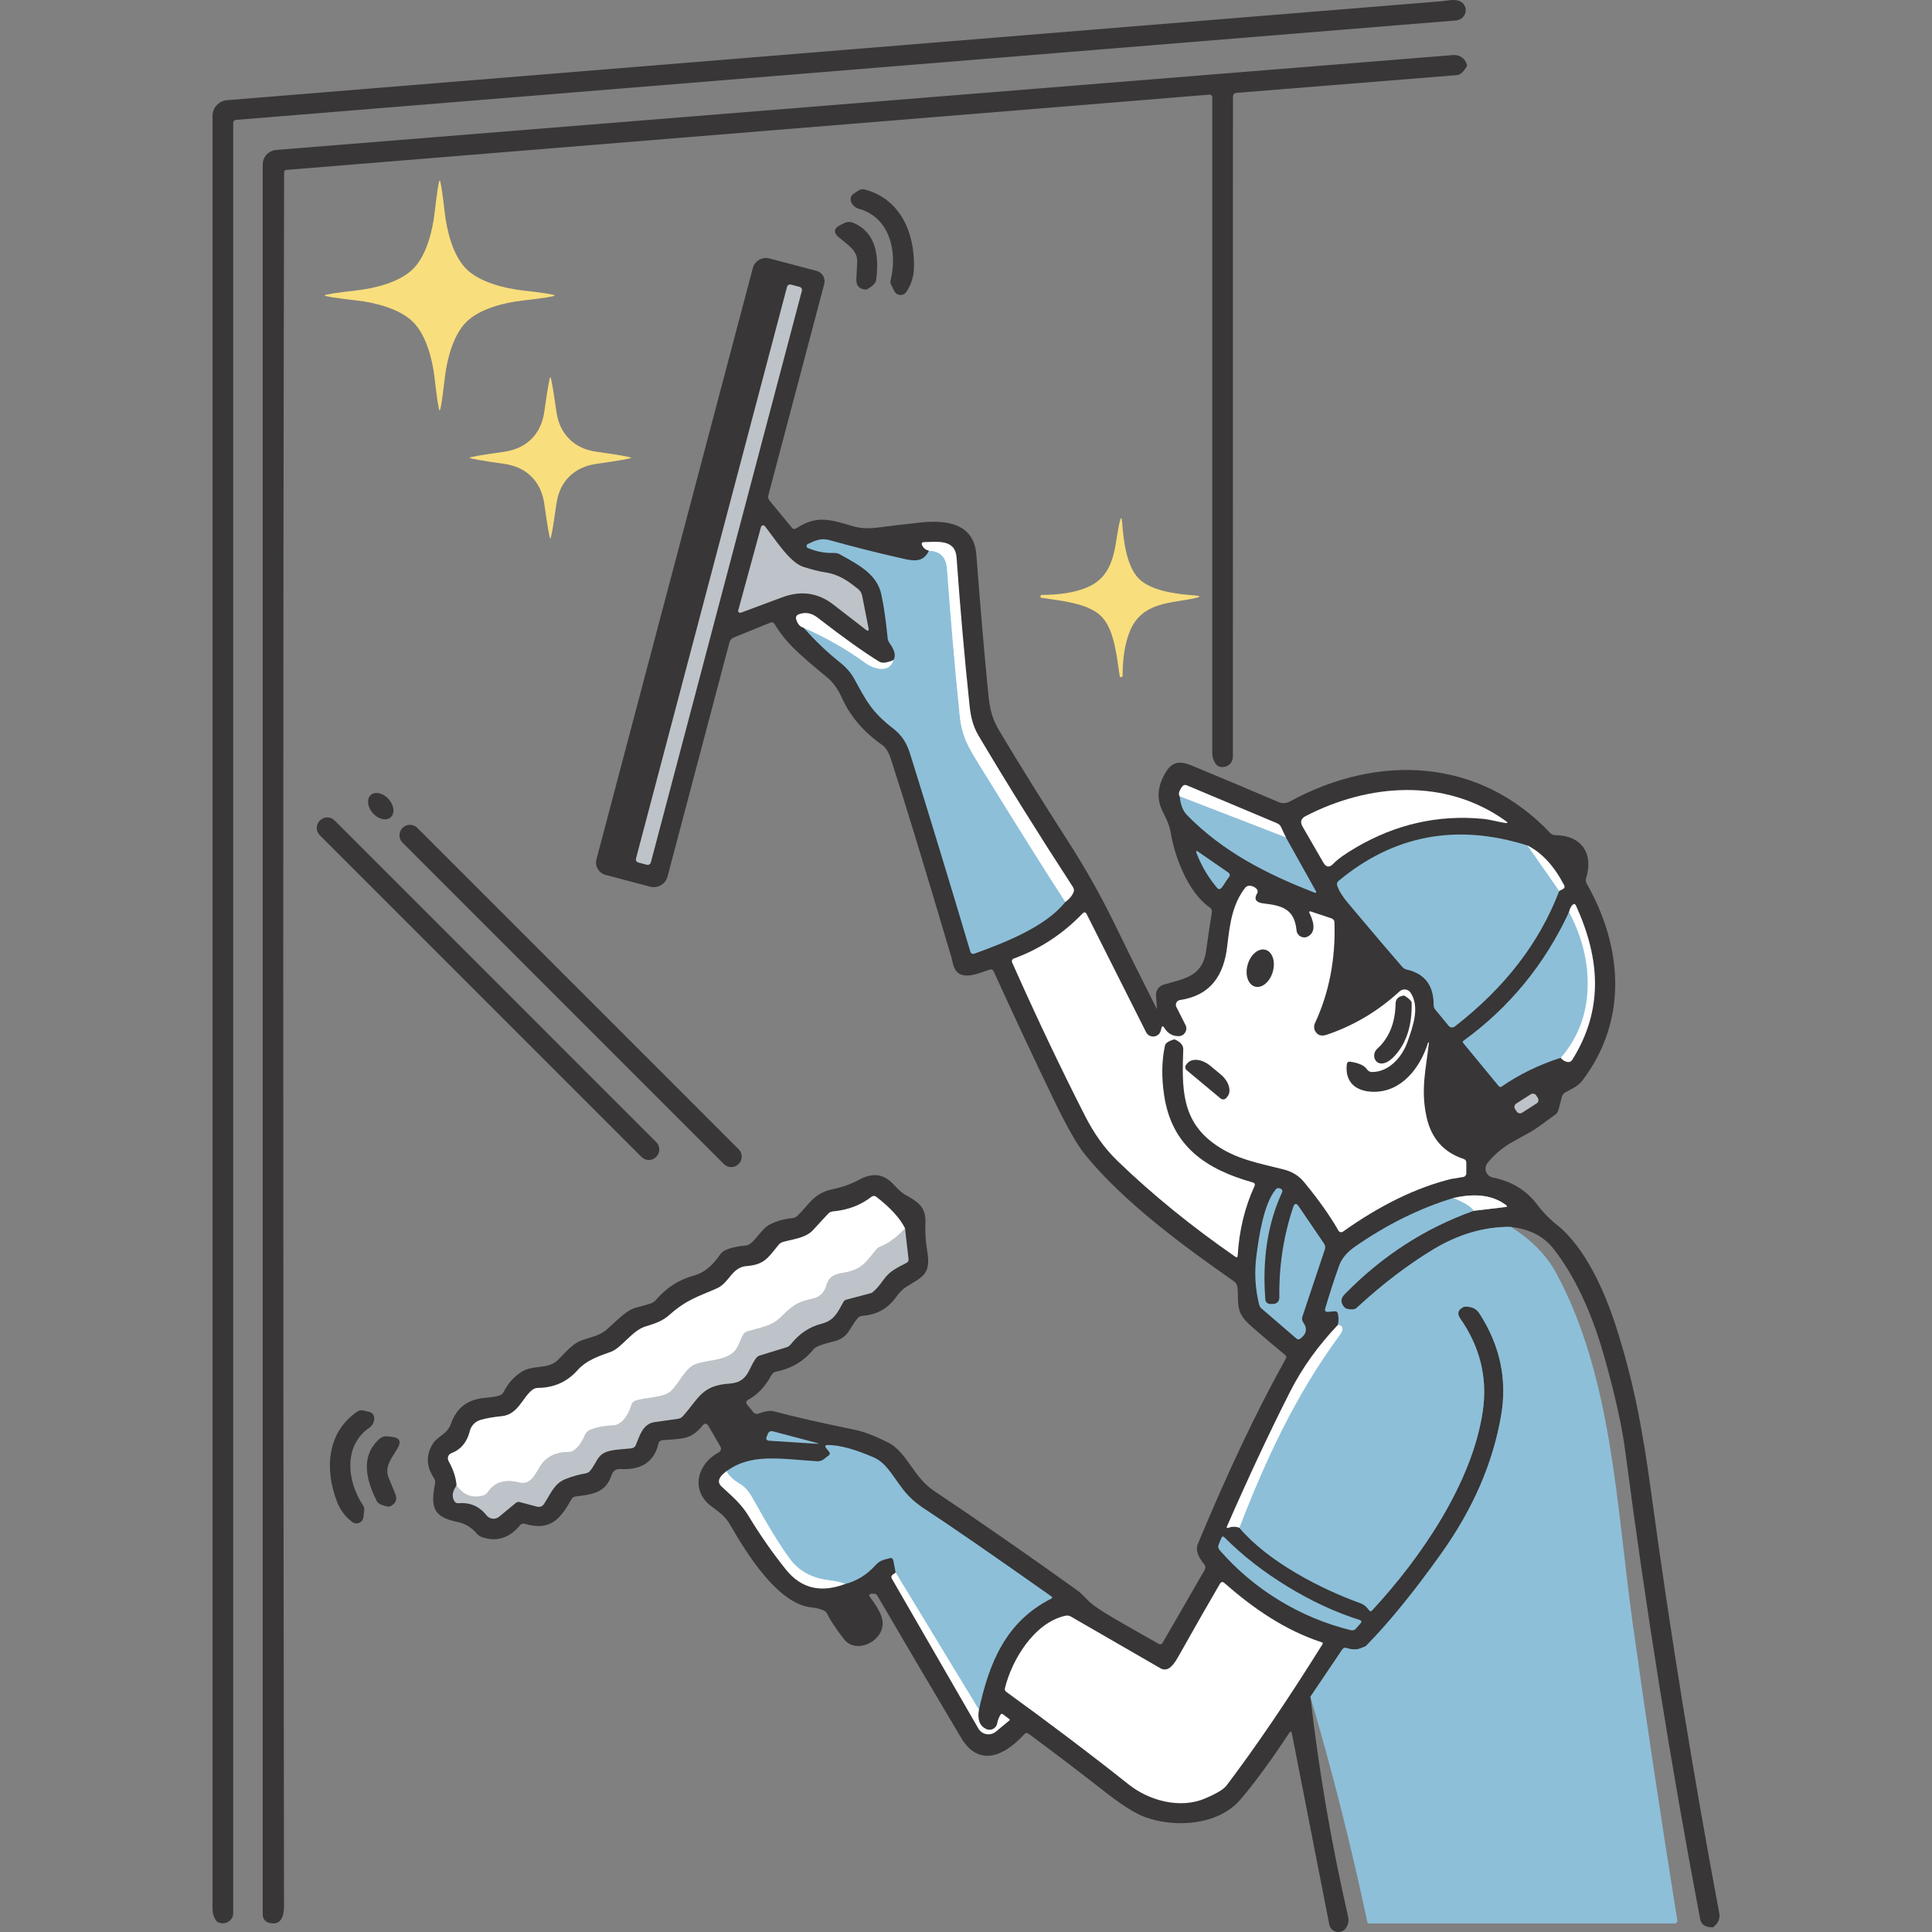
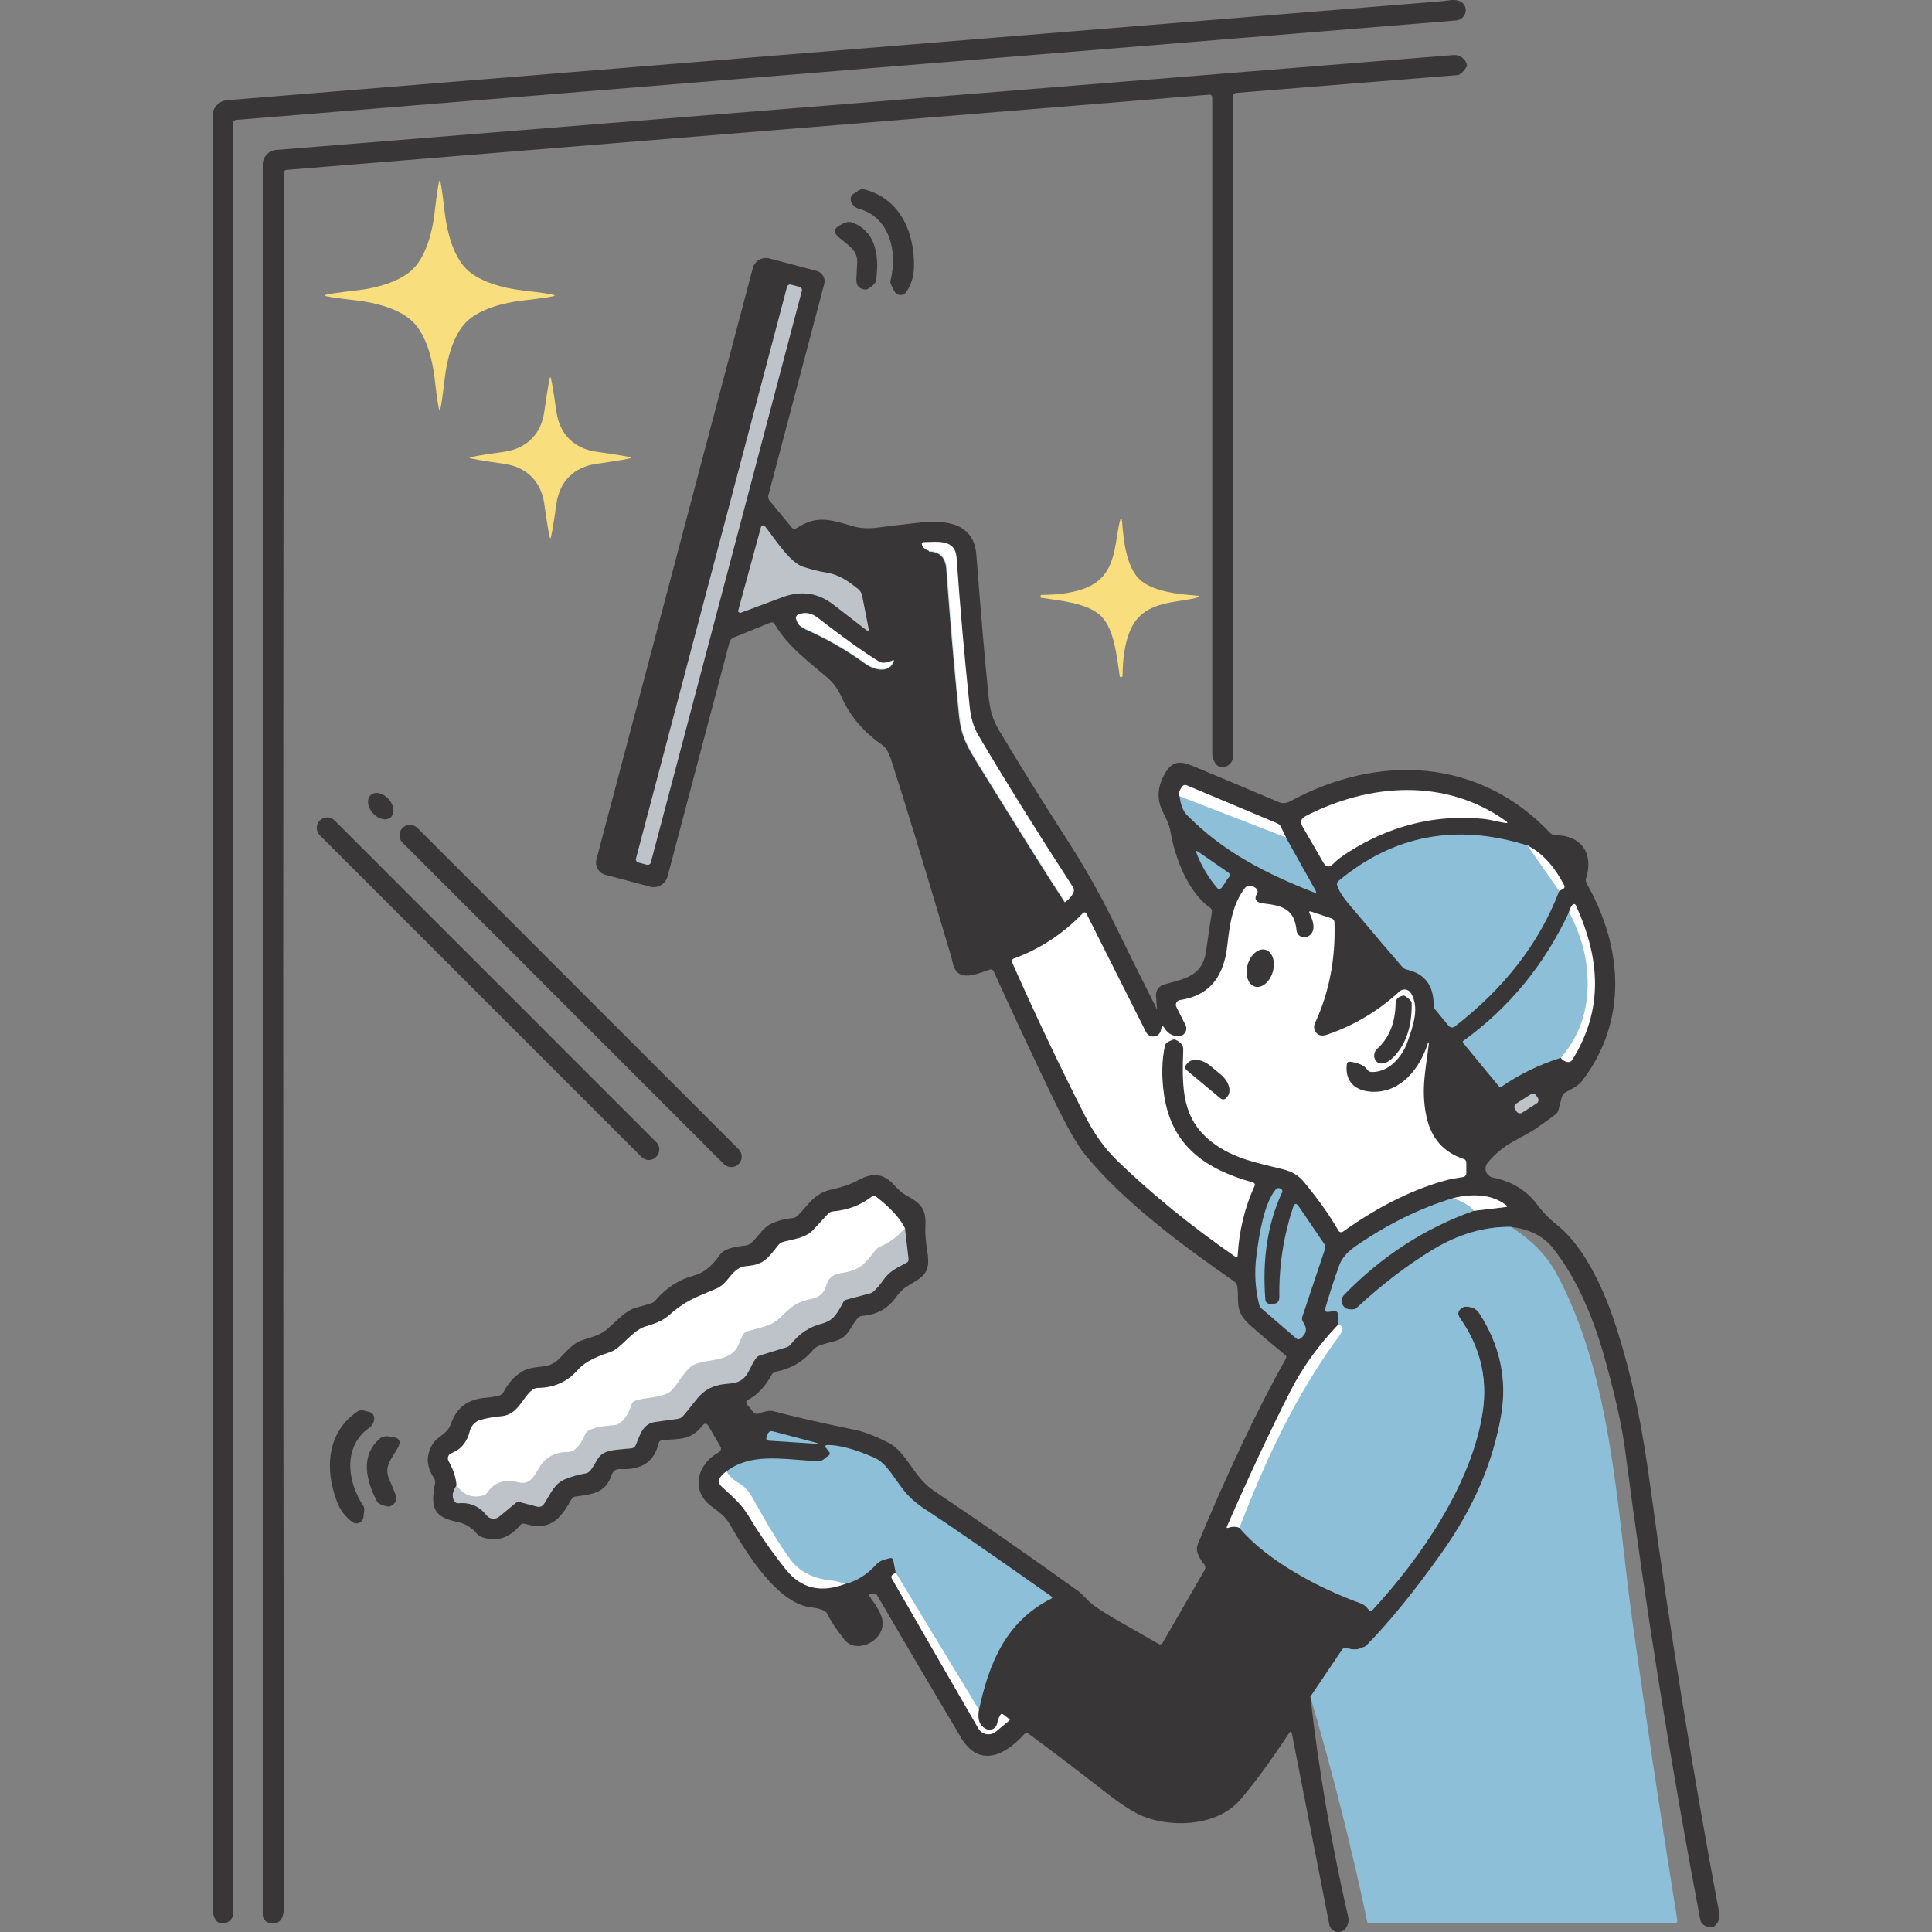
<svg xmlns="http://www.w3.org/2000/svg" id="advantage-illust" width="1200" height="1200" viewBox="0 0 1200 1200">
  <rect x="0" y="0" width="1200" height="1200" fill="#808080" stroke="none" />
  <defs>
    <clipPath id="clippath">
      <path d="M813.9,1053.9c13.76,46.78,25.54,93.42,35.37,139.95.11.48.55.84,1.03.84h189.98c.95,0,1.69-.88,1.54-1.87-9.87-61.35-19.15-123.07-27.81-185.15-10.05-72.06-12.51-152.46-47.51-217.07-5.94-10.97-15.3-20.47-28.07-28.55,11.63,1.32,20.44,5.83,26.45,13.58,13.1,16.84,23.48,38.82,31.22,65.94,6.82,24,11.3,43.99,13.39,60.03,12.62,96.65,28.1,193.44,46.48,290.39.66,3.45,3.3,5.14,7.92,5.1.11,0,.62-.44,1.5-1.28,2.02-1.91,2.97-4.7,2.46-7.41-16.4-87.44-30.49-174.47-42.27-261.11-5.43-40-11.01-69.46-21.87-103.33-6.97-21.69-19-49.17-36.87-63.33-4.48-3.52-8.59-7.78-12.33-12.73-6.57-8.7-15.67-14.2-27.3-16.51-4.18-.84-5.98-5.8-3.3-9.1,4.55-5.58,9.91-10.02,16.07-13.36,7.63-4.15,12.22-6.75,13.8-7.85,4.07-2.9,8.18-5.83,12.25-8.84.99-.73,1.61-1.69,1.91-2.86l2.16-8.18c.29-1.14,1.06-2.13,2.13-2.72,2.94-1.65,7.78-3.71,10.46-7.19,28.18-36.91,25.61-82.38,2.79-122.52-.55-.99-.7-2.2-.37-3.3,4.77-15.19-2.68-26.6-19.08-26.75-1.28,0-2.35-.48-3.23-1.39-43.99-46.45-106.36-49.65-161.8-19.48-2.13,1.17-4.66,1.28-6.86.33-16.14-6.9-34.05-14.42-53.71-22.6-7.41-3.05-12.22-2.86-16.44,4.11-4.99,8.18-5.72,16.07-2.2,23.67,1.8,3.89,4.37,8.11,5.25,13.43,2.6,15.59,10.79,37.43,24.4,46.89,1.03.7,1.43,1.69,1.25,2.9-1.14,7.08-2.35,15.08-3.6,24.07-2.27,16.36-14.35,17.25-26.45,20.95-2.94.92-4.88,3.74-4.66,6.79l.59,7.96c.04.4-.04.4-.22.07-11.63-23.08-20.29-40.55-26.05-52.47-8.44-17.39-18.01-34.42-28.73-51.11-15.96-24.77-30.16-47.59-42.6-68.43-4.84-8.11-6.16-13.65-7.12-23.12-2.13-20.95-4.62-49.87-7.45-86.74-1.54-19.7-18.78-21.72-34.82-20-10.42,1.1-19.12,2.13-26.09,3.08-5.83.81-11.08.55-15.74-.81-14.38-4.18-22.42-6.97-35.15,1.28-1.06.7-2.02.59-2.82-.4l-13.87-16.81c-.77-.95-1.03-2.05-.7-3.27l34.71-131.29c.92-3.52-1.17-7.16-4.7-8.07l-29.31-7.74c-4.55-1.21-9.17,1.5-10.38,6.05l-97.08,367.11c-1.14,4.26,1.39,8.62,5.65,9.72l27.63,7.3c4.73,1.25,9.61-1.58,10.86-6.31l38.38-145.16c.4-1.61,1.39-2.75,2.97-3.38l22.38-9.1c1.21-.48,2.16-.18,2.83.95,8.14,13.94,21.76,23.74,33.06,33.46,3.41,2.94,6.27,6.97,8.59,12.07,5.17,11.56,13.57,21.43,25.21,29.54,2.42,1.69,4.22,5.32,5.14,8.18,7.96,24.33,20.55,65.57,37.79,123.76.11.29.4,1.58.92,3.85,2.79,11.96,14.93,6.31,22.64,3.71,1.25-.44,2.16-.04,2.72,1.17,11.89,26.16,24.14,52.36,36.76,78.56,8.33,17.28,14.93,28.99,19.89,35.08,24.03,29.61,61.71,57.28,92.68,78.85.84.59,1.47,1.43,1.76,2.42.4,1.43.59,3.89.55,7.45-.07,8.44,1.83,12.33,8.77,18.35,8.33,7.23,15.23,13.06,20.66,17.5.7.59.84,1.28.4,2.09-17.79,31.81-36.03,70.27-54.74,115.29-1.43,3.41-.15,7.6,3.93,12.51.92,1.14,1.03,2.35.29,3.63l-26.2,45.39c-.44.77-1.43.99-2.2.55-22.6-13.06-38.27-21.06-44.43-27.48-2.9-2.97-4.59-4.62-5.14-5.03-32.47-23.3-62.59-44.21-90.36-62.78-12.55-8.37-16.66-24.07-28.32-29.9-8.33-4.15-15.04-6.71-20.22-7.78-21.46-4.4-38.34-8.26-50.63-11.56-2.31-.62-5.5-.15-9.58,1.43-1.1.44-2.38.11-3.16-.84l-3.71-4.48c-1.14-1.39-.95-2.53.62-3.38,5.65-3.05,10.46-8.18,14.42-15.41.59-1.03,1.58-1.76,2.75-1.98,9.58-1.87,17.35-6.53,23.37-13.98,1.21-1.5,5.25-3.05,12.14-4.7,9.5-2.24,9.76-8,15.01-14.38.81-.99,1.87-1.5,3.16-1.61,8.66-.62,15.45-4.33,20.4-11.04,2.42-3.3,4.55-5.54,6.38-6.68,10.31-6.49,15.92-7.74,13.43-22.35-.99-5.98-1.39-11.56-1.14-16.77.55-11.15-4.7-13.87-13.02-18.64-1.65-.95-3.85-2.94-6.57-5.91-6.46-7.08-13.24-7.67-22.05-2.9-4.62,2.5-9.98,4.4-16.07,5.69-11.81,2.53-14.46,9.43-21.79,16.51-.88.84-1.91,1.32-3.12,1.43-5.32.48-10.05,1.83-14.2,4.04-4.37,2.31-7.96,8.66-11.74,11.67-.92.73-2.02,1.21-3.23,1.32-8.51.84-13.72,2.64-15.59,5.39-4,5.72-8.84,11.23-16.66,13.32-9.14,2.5-16.99,7.6-23.52,15.26-.81.92-1.83,1.61-3.01,1.98-2.9.92-5.91,1.76-9.03,2.57-6.27,1.65-11.37,7.52-17.94,13.28-5.28,4.66-10.68,4.99-16.58,7.34-7.01,2.79-11.81,10.64-16.11,13.47-.99.66-2.09,1.17-3.23,1.58-4.84,1.69-11.67.7-17.32,4.22-4.77,3.01-8.51,7.19-11.23,12.55-.55,1.06-1.5,1.87-2.64,2.2-2.13.62-4.92,1.06-8.37,1.36-10.71.88-18.01,5.65-21.68,16.18-2.35,6.71-8.4,7.52-11.52,12.81-4.07,6.86-3.74,13.83.95,20.88.7,1.03.92,2.13.7,3.34-2.71,14.46-1.61,20.84,13.98,23.96,4.73.95,8.77,3.41,12.07,7.34.81.92,1.8,1.61,2.94,2.02,9.1,3.19,17.02.77,23.77-7.3.81-.99,1.83-1.28,3.05-.92,15.81,4.77,22.16-3.23,28.8-15.08.62-1.14,1.54-1.76,2.83-1.91,9.91-1.28,18.49-2.02,22.16-13.21.92-2.72,2.79-4,5.65-3.82,13.06.7,20.91-4.59,23.52-15.89.26-1.14,1.21-1.98,2.38-2.05,12.33-.92,17.72-.22,24.84-8.92,1.47-1.83,2.79-1.72,3.96.33l7.3,12.62c.73,1.21.26,2.79-.99,3.49-13.32,7.12-17.87,23.56-4.77,33.46,4.44,3.34,8.48,5.98,11.45,11.04,10.2,17.58,29.75,50.01,51.29,51.92,2.35.22,4.66.81,6.97,1.76,1.14.48,1.98,1.25,2.49,2.35,1.8,3.85,5.28,9.06,10.38,15.63,7.23,9.28,23.74,1.8,23.96-9.72.11-5.61-4.73-12.18-8.11-16.84-.51-.7,0-1.72.88-1.72h2.05c.73,0,1.39.4,1.76,1.03,17.21,29.46,34.56,58.89,52.06,88.32,11.34,19.08,27.44,10.97,39.26-2.09.84-.92,1.76-1.03,2.75-.29,14.71,10.86,30.2,22.6,46.37,35.26,11.12,8.73,19.7,14.2,25.68,16.4,19.37,7.12,46.04,4.99,59.58-10.9,8.99-10.57,19-24.25,30.09-41.1.92-1.39,1.5-1.28,1.83.37l23.19,118.44c1.06,5.43,8.44,6.38,10.82,1.39.22-.48.44-1.03.7-1.61.51-1.36.59-2.9.18-4.62-10.38-45.17-18.2-90.7-23.44-136.61h0Z" style="fill:none;" />
    </clipPath>
    <clipPath id="clippath-1">
      <path d="M554.88,410.05c-1.8.73-3.49,1.21-4.99,1.47-1.5.26-2.86,0-4-.7-9.72-5.98-22.38-15.04-38.05-27.19-3.93-3.05-7.96-3.67-12.11-1.91-1.03.44-1.58,1.58-1.28,2.68.92,3.19,2.49,5.03,4.73,5.5,7.19,8.15,14.64,15.26,22.38,21.39,3.85,3.05,6.79,6.38,8.81,9.98,7.26,13.1,10.57,20.51,23.96,30.86,6.13,4.73,8.88,9.39,11.12,16.59,12.73,40.88,25.13,81.68,37.28,122.44.33,1.03,1.43,1.58,2.42,1.21,18.23-6.6,44.17-16.51,56.57-32.18,2.46-1.76,4.15-3.74,5.06-5.91.44-1.06.33-2.27-.29-3.23-21.46-33.02-41.05-64.4-58.7-94.15-3.6-6.05-4.92-12.22-5.58-18.75-3.16-29.87-5.83-60.51-8.07-91.88-.81-11.56-11.92-9.69-20.03-9.58-1.5,0-1.94.7-1.32,2.09.77,1.61,2.16,2.72,4.18,3.3-3.89,8.37-11.26,5.98-18.67,4.29-14.64-3.34-29.02-6.97-43.15-10.93-5.14-1.43-8.95.29-13.39,2.46-1.03.51-1.03,1.98.04,2.46,5.17,2.24,10.57,3.27,16.25,3.08,1.28-.04,2.53.26,3.67.88,12.36,6.9,23.11,12.48,25.79,25.21,1.58,7.52,2.83,16.44,3.82,26.68.11,1.21.55,2.35,1.25,3.3,3.27,4.51,4.04,8.04,2.31,10.53M732.78,494.66c.4,5.17,1.98,9.14,4.77,11.93,22.45,22.68,48.94,36.14,78.62,47.74,1.39.55,1.72.15.99-1.14l-18.45-33.02-3.05-6.49c-.48-1.03-1.32-1.83-2.35-2.27l-56.1-23.59c-1.17-.51-2.16-.26-2.94.77-2.02,2.68-2.53,4.73-1.5,6.09M968.47,553.37l2.02-.99c1.28-.62,1.58-1.54.92-2.79-6.16-11.78-13.72-19.92-22.64-24.44-43.88-13.87-82.99-6.57-117.29,21.94-.99.81-1.28,1.8-.88,3.01,1.1,3.27,3.34,6.86,6.71,10.86,16.69,19.85,27.92,33.02,33.61,39.52.84.92,1.83,1.54,3.05,1.8,11.04,2.53,16.55,9.87,16.51,22.02,0,1.06.33,1.98.99,2.75l8.33,10.13c.95,1.14,2.64,1.32,3.82.4,31.11-24.11,52.72-52.18,64.87-84.21M974.53,566.51c-15.19,32.62-37.02,59.22-65.49,79.88-.62.44-.66.95-.18,1.5l22.05,26.75c.55.62,1.14.7,1.83.22,10.97-7.6,23.19-13.54,36.62-17.83,1.25,1.5,2.68,2.35,4.29,2.61,1.25.18,2.2-.26,2.9-1.32,19.52-31.23,17.39-62.63,2.42-95.66-.59-1.36-1.39-1.5-2.42-.44-.88.92-1.54,2.35-2.02,4.29M283.56,922.68c-2.53,3.49-3.05,6.68-1.5,9.5.62,1.1,1.54,1.61,2.82,1.5,7.08-.62,12.84,1.91,17.35,7.56,1.91,2.39,5.43,2.75,7.78.81l10.49-8.66c.59-.48,1.36-.66,2.09-.48l10.82,2.86c1.94.51,3.49-.07,4.59-1.8,4.44-6.97,6.38-12.44,12.95-15.19,4-1.65,8.22-2.86,12.69-3.63,1.25-.22,2.27-.81,3.05-1.8,5.32-6.75,4-11.45,15.78-12.84,2.46-.26,5.65-.59,9.61-.92,1.21-.07,2.27-.84,2.79-1.98,2.35-5.36,4.04-13.25,11.89-14.35,9.17-1.28,13.94-1.94,14.35-2.02,1.21-.18,2.2-.7,3.01-1.61,9.98-11.19,11.7-19.12,28.87-20.25,11.74-.81,11.56-8.84,16.33-15.41.77-1.06,1.58-1.76,2.49-2.02l16.69-5.14c1.06-.33,1.94-.92,2.64-1.8,5.21-6.64,11.59-10.9,19.19-12.84,7.48-1.91,9.72-6.49,13.46-13.43.37-.73,1.03-1.25,1.8-1.47l15.41-4.11c.33-.11.66-.26.92-.48,2.05-1.65,4.33-4.22,6.79-7.74,4-5.69,8.73-7.6,14.27-10.53,1.03-.55,1.47-1.39,1.32-2.53l-2.2-18.97c-3.12-6.27-9.06-12.81-17.83-19.52-1.03-.77-2.05-.77-3.08,0-6.64,5.17-14.6,8.18-23.81,9.03-1.25.11-2.31.62-3.16,1.58-4.44,4.81-7.59,8.22-9.47,10.24-4.51,4.88-13.69,5.69-18.45,7.16-1.17.37-2.13,1.03-2.9,1.98-6.46,8.11-8.99,12.15-19.56,12.99-9.5.73-10.71,10.35-18.56,13.83-11.52,5.14-18.53,6.75-29.53,16.51-4.73,4.18-9.39,5.47-15.01,7.23-8.15,2.57-14.9,13.39-21.24,15.67-6.57,2.38-15.04,4.95-20.88,11.52-6.42,7.19-14.57,10.82-24.51,10.93-1.28,0-2.42.4-3.45,1.17-6.2,4.77-8.88,15.37-18.97,16.37-5.03.48-9.43,1.25-13.21,2.31-3.3.95-5.83,3.6-6.68,6.9-1.72,6.93-5.54,11.52-11.41,13.76-1.98.77-2.83,3.05-1.8,4.88,3.01,5.43,4.66,10.49,4.95,15.23M451.19,913.84c-4.95,3.6-5.94,6.75-2.97,9.5,7.12,6.6,12.18,10.79,16.69,18.2,7.3,12.07,15.12,23.26,23.41,33.54,9.36,11.56,21.57,14.49,36.69,8.73,7.12-1.76,13.43-5.69,18.93-11.78,2.64-2.94,5.17-3.23,8.55-4.18,1.32-.37,2.09.11,2.35,1.43l1.47,7.49-1.69,1.17c-1.06.7-1.25,1.58-.62,2.68l53.68,92.98c2.24,3.89,7.45,4.81,10.9,1.94l8.33-6.9c.37-.29.37-.59,0-.88l-3.89-2.97c-.66-.48-1.21-.4-1.61.29-.99,1.61-1.69,3.38-2.02,5.32-.59,3.16-4,4.92-6.9,3.49-4-1.94-5.5-5.91-4.44-11.93,6.35-29.32,16.73-54.75,44.8-68.98.84-.44.88-.95.11-1.5-36.36-25.65-62.63-43.81-78.84-54.42-5.36-3.49-9.8-7.52-13.32-12.11-6.82-8.92-10.46-16.4-18.09-19.74-11.7-5.1-21.17-7.67-28.4-7.71-1.87,0-2.2.7-1.03,2.13l1.5,1.83c.92,1.1.77,2.05-.48,2.86-2.6,1.65-3.23,3.52-7.34,3.23-22.78-1.47-40.69-4.95-55.77,6.27h0Z" style="fill:none;" />
    </clipPath>
  </defs>
  <rect width="1200" height="1200" style="fill:none;" />
  <g style="clip-path:url(#clippath);">
    <path d="M938.42,762.04c-16.44-.18-32.51,4.51-48.25,14.02-15.96,9.65-31.81,21.76-47.59,36.36-1.17,1.06-3.67,1.21-6.46.37-.4-.11-.88-.51-1.43-1.17-2.16-2.64-2.02-5.17.37-7.63,23.22-23.81,49.93-41.13,80.2-51.92" style="fill:none; stroke:#637b88; stroke-miterlimit:10;" />
    <path d="M915.27,752.06l19.81-2.35c1.14-.11,1.25-.51.33-1.21-8.11-6.13-19.08-7.6-32.84-4.33" style="fill:none; stroke:#9c9b9b; stroke-miterlimit:10;" />
    <path d="M902.58,744.17c-20.99,6.42-41.35,16.51-61.09,30.27-4.88,3.41-8.11,7.3-9.65,11.59-2.94,8.15-5.83,17.03-8.66,26.68-.44,1.5.11,2.16,1.65,2.05l4.22-.33c1.1-.11,1.76.4,1.98,1.5.48,2.24.48,4.59.04,6.97" style="fill:none; stroke:#637b88; stroke-miterlimit:10;" />
    <path d="M831.07,822.91c-12.29,12.92-22.2,26.71-29.68,41.43-12.58,24.8-25.65,52.65-39.18,83.59-.44,1.03-.15,1.36.92.95,2.31-.84,4.51-.81,6.68.04" style="fill:none; stroke:#9c9b9b; stroke-miterlimit:10;" />
-     <path d="M769.8,948.92c17.76,21.06,50.56,38.01,75.29,46.89,1.65.59,3.01,1.58,4.15,2.94l1.36,1.61c.48.59.95.59,1.5.04,30.34-32.62,62.63-79.55,68.98-124.5,2.86-20.44-1.87-39.48-14.16-57.06-2.05-2.94-1.36-5.28,2.13-7.04.51-.26,1.69-.29,3.49-.04,2.72.37,4.81,1.69,6.31,4,12.88,19.85,17.39,40.99,13.54,63.41-5.03,29.32-17.24,57.64-36.69,85.05-17.17,24.22-32.98,43.63-47.4,58.27-.04.04-1.1.48-3.23,1.32-2.35.95-5.21.92-8.55-.15-1.21-.4-2.2-.04-2.9,1.03l-19.7,29.21" style="fill:none; stroke:#637b88; stroke-miterlimit:10;" />
    <path d="M769.8,948.92c16.18-42.09,35.18-82.89,62.04-119.25,2.9-3.93,2.64-6.16-.77-6.75M915.27,752.06c-1.28-2.42-5.5-5.06-12.69-7.89" style="fill:none; stroke:#c6dfec; stroke-miterlimit:10;" />
  </g>
  <path d="M146.71,74.46c-1.25.11-1.87.77-1.87,2.02v1111.83c0,4.7-5.03,7.71-9.39,5.61-1.1-.51-2.02-1.91-2.79-4.15-.44-1.28-.66-2.9-.66-4.84V72.03c0-5.14,3.93-9.39,9.03-9.8C374.73,43.19,626.27,22.72,895.68.74c.22-.04,1.69-.22,4.4-.55,4.55-.62,7.63.29,9.28,2.75,2.68,3.96-.11,9.36-5.03,9.76L146.71,74.46h0Z" style="fill:#383636;" />
  <path d="M176.47,107.11c-.7,293.87-.73,652.76-.07,1076.6.04,8.59-3.08,12.11-9.28,10.6-2.31-.55-3.93-2.64-3.93-5.03V102.16c0-4.7,3.63-8.62,8.33-9.03l730.95-58.93c4.33-.37,8.18,2.53,8.73,6.57,0,.11-.04.18-.07.26-1.83,3.27-4.11,5.47-5.91,5.61l-136.96,11.01c-1.65.11-2.46.99-2.46,2.64l-.04,409.71c0,4.73-4.92,7.82-9.17,5.83-.92-.44-1.83-1.65-2.71-3.6-.62-1.39-.92-2.9-.92-4.48.04-134.48.04-270.17,0-407,0-1.43-.7-2.05-2.13-1.94L177.9,105.53c-.95.07-1.43.59-1.43,1.58h0Z" style="fill:#383636;" />
  <path d="M273.11,112.07c.55,0,1.61,6.75,3.16,20.22,1.32,11.23,5.06,26.46,13.32,34.71,8.29,8.29,23.52,12.04,34.71,13.36,13.5,1.54,20.25,2.61,20.25,3.16,0,.59-6.75,1.65-20.25,3.19-11.19,1.28-26.42,5.06-34.71,13.32-8.25,8.26-12.03,23.48-13.32,34.71-1.58,13.47-2.6,20.22-3.19,20.22-.55,0-1.61-6.75-3.16-20.22-1.28-11.23-5.06-26.46-13.32-34.71-8.29-8.29-23.52-12.04-34.71-13.36-13.5-1.54-20.25-2.61-20.25-3.16,0-.59,6.75-1.65,20.25-3.19,11.19-1.28,26.45-5.06,34.71-13.32,8.26-8.26,12.03-23.48,13.32-34.71,1.58-13.47,2.64-20.22,3.19-20.22h0Z" style="fill:#f9de7d;" />
  <path d="M553.15,174.15c4.51-17.8-.59-39.19-19.56-44.43-4.92-1.36-7.01-7.01-3.49-9.32l3.23-2.13c1.14-.73,2.35-.92,3.67-.59,22.05,5.72,31.33,26.79,30.67,48.76-.18,5.54-1.76,10.53-4.77,14.93-1.83,2.72-5.94,2.42-7.41-.51l-2.05-4.11c-.4-.81-.51-1.72-.29-2.61h0Z" style="fill:#383636;" />
  <path d="M532.46,162.37c-.11-6.93-5.32-9.87-11.23-14.75-3.78-3.12-3.49-5.76.88-7.93l2.02-1.03c1.98-.99,4-1.06,6.05-.18,11.85,5.03,16.51,16.88,13.98,35.63-.22,1.65-1.98,3.45-5.25,5.39-.48.29-1.03.4-1.61.33-3.78-.4-5.58-2.53-5.39-6.35.37-6.97.55-10.68.55-11.12h0Z" style="fill:#383636;" />
  <path d="M938.42,762.04c-16.44-.18-32.51,4.51-48.25,14.02-15.96,9.65-31.81,21.76-47.59,36.36-1.17,1.06-3.67,1.21-6.46.37-.4-.11-.88-.51-1.43-1.17-2.16-2.64-2.02-5.17.37-7.63,23.22-23.81,49.93-41.13,80.2-51.92l19.81-2.35c1.14-.11,1.25-.51.33-1.21-8.11-6.13-19.08-7.6-32.84-4.33-20.99,6.42-41.35,16.51-61.09,30.27-4.88,3.41-8.11,7.3-9.65,11.59-2.94,8.15-5.83,17.03-8.66,26.68-.44,1.5.11,2.16,1.65,2.05l4.22-.33c1.1-.11,1.76.4,1.98,1.5.48,2.24.48,4.59.04,6.97-12.29,12.92-22.2,26.71-29.68,41.43-12.58,24.8-25.65,52.65-39.18,83.59-.44,1.03-.15,1.36.92.95,2.31-.84,4.51-.81,6.68.04,17.76,21.06,50.56,38.01,75.29,46.89,1.65.59,3.01,1.58,4.15,2.94l1.36,1.61c.48.59.95.59,1.5.04,30.34-32.62,62.63-79.55,68.98-124.5,2.86-20.44-1.87-39.48-14.16-57.06-2.05-2.94-1.36-5.28,2.13-7.04.51-.26,1.69-.29,3.49-.04,2.72.37,4.81,1.69,6.31,4,12.88,19.85,17.39,40.99,13.54,63.41-5.03,29.32-17.24,57.64-36.69,85.05-17.17,24.22-32.98,43.63-47.4,58.27-.04.04-1.1.48-3.23,1.32-2.35.95-5.21.92-8.55-.15-1.21-.4-2.2-.04-2.9,1.03l-19.7,29.21c5.25,45.9,13.06,91.44,23.44,136.61.4,1.72.33,3.27-.18,4.62-.26.59-.48,1.14-.7,1.61-2.38,4.99-9.76,4.04-10.82-1.39l-23.19-118.44c-.33-1.65-.92-1.76-1.83-.37-11.08,16.84-21.1,30.53-30.09,41.1-13.54,15.89-40.21,18.02-59.58,10.9-5.98-2.2-14.57-7.67-25.68-16.4-16.18-12.66-31.66-24.4-46.37-35.26-.99-.73-1.91-.62-2.75.29-11.81,13.06-27.92,21.17-39.26,2.09-17.5-29.43-34.85-58.86-52.06-88.32-.37-.62-1.03-1.03-1.76-1.03h-2.05c-.88,0-1.39,1.03-.88,1.72,3.38,4.66,8.22,11.23,8.11,16.84-.22,11.52-16.73,19.01-23.96,9.72-5.1-6.57-8.59-11.78-10.38-15.63-.51-1.1-1.36-1.87-2.49-2.35-2.31-.95-4.62-1.54-6.97-1.76-21.54-1.91-41.09-34.34-51.29-51.92-2.97-5.06-7.01-7.71-11.45-11.04-13.1-9.91-8.55-26.35,4.77-33.46,1.25-.7,1.72-2.27.99-3.49l-7.3-12.62c-1.17-2.05-2.49-2.16-3.96-.33-7.12,8.7-12.51,8-24.84,8.92-1.17.07-2.13.92-2.38,2.05-2.6,11.3-10.46,16.59-23.52,15.89-2.86-.18-4.73,1.1-5.65,3.82-3.67,11.19-12.25,11.92-22.16,13.21-1.28.15-2.2.77-2.83,1.91-6.64,11.85-12.99,19.85-28.8,15.08-1.21-.37-2.24-.07-3.05.92-6.75,8.07-14.68,10.49-23.77,7.3-1.14-.4-2.13-1.1-2.94-2.02-3.3-3.93-7.34-6.38-12.07-7.34-15.59-3.12-16.69-9.5-13.98-23.96.22-1.21,0-2.31-.7-3.34-4.7-7.04-5.03-14.02-.95-20.88,3.12-5.28,9.17-6.09,11.52-12.81,3.67-10.53,10.97-15.3,21.68-16.18,3.45-.29,6.24-.73,8.37-1.36,1.14-.33,2.09-1.14,2.64-2.2,2.72-5.36,6.46-9.54,11.23-12.55,5.65-3.52,12.47-2.53,17.32-4.22,1.14-.4,2.24-.92,3.23-1.58,4.29-2.83,9.1-10.68,16.11-13.47,5.91-2.35,11.3-2.68,16.58-7.34,6.57-5.76,11.67-11.63,17.94-13.28,3.12-.81,6.13-1.65,9.03-2.57,1.17-.37,2.2-1.06,3.01-1.98,6.53-7.67,14.38-12.77,23.52-15.26,7.81-2.09,12.66-7.6,16.66-13.32,1.87-2.75,7.08-4.55,15.59-5.39,1.21-.11,2.31-.59,3.23-1.32,3.78-3.01,7.37-9.36,11.74-11.67,4.15-2.2,8.88-3.56,14.2-4.04,1.21-.11,2.24-.59,3.12-1.43,7.34-7.08,9.98-13.98,21.79-16.51,6.09-1.28,11.45-3.19,16.07-5.69,8.81-4.77,15.59-4.18,22.05,2.9,2.71,2.97,4.92,4.95,6.57,5.91,8.33,4.77,13.57,7.49,13.02,18.64-.26,5.21.15,10.79,1.14,16.77,2.49,14.6-3.12,15.85-13.43,22.35-1.83,1.14-3.96,3.38-6.38,6.68-4.95,6.71-11.74,10.42-20.4,11.04-1.28.11-2.35.62-3.16,1.61-5.25,6.38-5.5,12.15-15.01,14.38-6.9,1.65-10.93,3.19-12.14,4.7-6.02,7.45-13.8,12.11-23.37,13.98-1.17.22-2.16.95-2.75,1.98-3.96,7.23-8.77,12.37-14.42,15.41-1.58.84-1.76,1.98-.62,3.38l3.71,4.48c.77.95,2.05,1.28,3.16.84,4.07-1.58,7.26-2.05,9.58-1.43,12.29,3.3,29.17,7.16,50.63,11.56,5.17,1.06,11.89,3.63,20.22,7.78,11.67,5.83,15.78,21.54,28.32,29.9,27.77,18.57,57.9,39.48,90.36,62.78.55.4,2.24,2.05,5.14,5.03,6.16,6.42,21.83,14.42,44.43,27.48.77.44,1.76.22,2.2-.55l26.2-45.39c.73-1.28.62-2.5-.29-3.63-4.07-4.92-5.36-9.1-3.93-12.51,18.71-45.02,36.95-83.48,54.74-115.29.44-.81.29-1.5-.4-2.09-5.43-4.44-12.33-10.27-20.66-17.5-6.93-6.02-8.84-9.91-8.77-18.35.04-3.56-.15-6.02-.55-7.45-.29-.99-.92-1.83-1.76-2.42-30.97-21.58-68.65-49.24-92.68-78.85-4.95-6.09-11.56-17.8-19.89-35.08-12.62-26.2-24.88-52.4-36.76-78.56-.55-1.21-1.47-1.61-2.72-1.17-7.7,2.61-19.85,8.26-22.64-3.71-.51-2.27-.81-3.56-.92-3.85-17.24-58.19-29.83-99.44-37.79-123.76-.92-2.86-2.71-6.49-5.14-8.18-11.63-8.11-20.03-17.98-25.21-29.54-2.31-5.1-5.17-9.14-8.59-12.07-11.3-9.72-24.91-19.52-33.06-33.46-.66-1.14-1.61-1.43-2.83-.95l-22.38,9.1c-1.58.62-2.57,1.76-2.97,3.38l-38.38,145.16c-1.25,4.73-6.13,7.56-10.86,6.31l-27.63-7.3c-4.26-1.1-6.79-5.47-5.65-9.72l97.08-367.11c1.21-4.55,5.83-7.27,10.38-6.05l29.31,7.74c3.52.92,5.61,4.55,4.7,8.07l-34.71,131.29c-.33,1.21-.07,2.31.7,3.27l13.87,16.81c.81.99,1.76,1.1,2.82.4,12.73-8.26,20.77-5.47,35.15-1.28,4.66,1.36,9.91,1.61,15.74.81,6.97-.95,15.67-1.98,26.09-3.08,16.03-1.72,33.28.29,34.82,20,2.83,36.88,5.32,65.79,7.45,86.74.95,9.47,2.27,15.01,7.12,23.12,12.44,20.84,26.64,43.66,42.6,68.43,10.71,16.7,20.29,33.72,28.73,51.11,5.76,11.93,14.42,29.39,26.05,52.47.18.33.26.33.22-.07l-.59-7.96c-.22-3.05,1.72-5.87,4.66-6.79,12.11-3.71,24.18-4.59,26.45-20.95,1.25-8.99,2.46-16.99,3.6-24.07.18-1.21-.22-2.2-1.25-2.9-13.61-9.47-21.79-31.3-24.4-46.89-.88-5.32-3.45-9.54-5.25-13.43-3.52-7.6-2.79-15.48,2.2-23.67,4.22-6.97,9.03-7.16,16.44-4.11,19.67,8.18,37.57,15.7,53.71,22.6,2.2.95,4.73.84,6.86-.33,55.44-30.16,117.81-26.97,161.8,19.48.88.92,1.94,1.39,3.23,1.39,16.4.15,23.85,11.56,19.08,26.75-.33,1.1-.18,2.31.37,3.3,22.82,40.14,25.39,85.6-2.79,122.52-2.68,3.49-7.52,5.54-10.46,7.19-1.06.59-1.83,1.58-2.13,2.72l-2.16,8.18c-.29,1.17-.92,2.13-1.91,2.86-4.07,3.01-8.18,5.94-12.25,8.84-1.58,1.1-6.16,3.71-13.8,7.85-6.16,3.34-11.52,7.78-16.07,13.36-2.68,3.3-.88,8.26,3.3,9.1,11.63,2.31,20.73,7.82,27.3,16.51,3.74,4.95,7.85,9.21,12.33,12.73,17.87,14.16,29.9,41.65,36.87,63.33,10.86,33.87,16.44,63.33,21.87,103.33,11.78,86.63,25.87,173.67,42.27,261.11.51,2.72-.44,5.5-2.46,7.41-.88.84-1.39,1.28-1.5,1.28-4.62.04-7.26-1.65-7.92-5.1-18.38-96.94-33.86-193.74-46.48-290.39-2.09-16.03-6.57-36.03-13.39-60.03-7.74-27.12-18.12-49.09-31.22-65.94-6.02-7.74-14.82-12.26-26.45-13.58h0Z" style="fill:#383636;" />
  <g style="clip-path:url(#clippath-1);">
    <path d="M576.96,342.09c6.97.15,10.71,3.93,11.26,11.37,2.24,30.93,4.84,61.17,7.85,90.7,1.36,13.28,5.14,19.52,12.29,31.12,26.16,42.34,43.95,70.63,53.35,84.91M499.18,389.9c13.98,6.13,26.82,13.47,38.49,21.98,4.88,3.6,14.75,6.53,17.21-1.83M798.71,520.16l-65.93-25.5M948.77,525.15l19.7,28.22M969.35,657.03c10.13-11.67,15.67-25.39,16.58-41.13.99-16.7-2.82-33.13-11.41-49.39" style="fill:none; stroke:#c6dfec; stroke-miterlimit:10;" />
    <path d="M562.11,762.92c-4.99,5.47-10.09,9.25-15.34,11.34-1.1.44-2.02,1.14-2.75,2.05-6.68,8.44-9.28,12.44-20.55,14.27-6.16,1.03-8.84,2.75-10.49,8.59-1.1,3.74-4.15,6.57-7.96,7.38-10.93,2.24-13.02,4.84-20.77,12.15-5.32,4.99-11.23,5.61-20.03,8.22-1.21.37-2.13,1.1-2.75,2.2-.7,1.32-1.65,3.38-2.79,6.2-4.33,10.57-18.27,8.66-26.86,12.04-6.27,2.49-10.02,11.85-15.08,16.62-4.62,4.4-15.67,3.67-22.23,6.09-1.1.4-1.98,1.32-2.31,2.46-1.76,5.69-4.37,9.61-7.78,11.71-1.03.62-2.16.99-3.38,1.06-6.82.33-11.92,1.43-15.34,3.23-1.14.62-1.91,1.5-2.38,2.68-1.8,4.33-4.07,7.52-6.82,9.54-.99.73-2.2,1.1-3.45,1.1-8.33.04-14.35,3.23-18.05,9.61-3.41,5.91-6.16,10.97-12.84,9.28-8.66-2.16-15.04-.15-19.19,6.02-.7,1.06-1.76,1.83-3.01,2.16-6.57,1.8-12.03-.29-16.4-6.24" style="fill:none; stroke:#dee1e4; stroke-miterlimit:10;" />
    <path d="M608.04,1061.97l-51.73-85.2M525.01,983.81c-2.97-1.1-6.16-1.83-9.5-2.2-9.94-1.1-18.56-4.99-24.54-12.88-5.98-8-13.8-20.66-23.41-38.01-2.2-4-4.73-7.3-8.88-9.65-3.08-1.76-5.58-4.18-7.48-7.23" style="fill:none; stroke:#c6dfec; stroke-miterlimit:10;" />
  </g>
  <path d="M404.25,535.69c-.27,1.09-1.37,1.72-2.47,1.44l-5.32-1.41c-1.07-.29-1.73-1.39-1.44-2.47l93.8-355.04c.27-1.09,1.37-1.72,2.47-1.44l5.32,1.41c1.07.29,1.73,1.39,1.44,2.47l-93.8,355.04h0Z" style="fill:#bdc3c8;" />
  <path d="M341.82,234.18c.48,0,1.72,7.19,3.78,21.5.99,7.01,3.63,12.62,7.96,16.95,4.29,4.33,9.94,6.97,16.91,7.96,14.35,2.02,21.5,3.3,21.5,3.74,0,.48-7.15,1.72-21.5,3.78-6.97.99-12.62,3.63-16.95,7.96s-6.93,9.94-7.92,16.92c-2.05,14.35-3.3,21.5-3.78,21.5s-1.72-7.16-3.74-21.5c-.99-6.97-3.67-12.62-7.96-16.92-4.33-4.33-9.98-6.97-16.95-7.96-14.35-2.05-21.5-3.3-21.5-3.78s7.15-1.72,21.5-3.74c6.97-.99,12.62-3.67,16.95-7.96,4.33-4.33,6.97-9.98,7.96-16.95,2.02-14.31,3.3-21.5,3.74-21.5h0Z" style="fill:#f9de7d;" />
  <path d="M707.39,359.45c7.81,7.82,24.14,9.61,34.71,10.38,3.82.29,3.85.84.11,1.69-14.57,3.3-32.91,2.05-40.47,20.62-2.94,7.19-4.44,16.4-4.48,27.67,0,.4-.29.66-.84.77l-.04.04c-.51.11-.81-.15-.92-.7-1.8-11.59-3.16-28.88-11.45-37.13-8.26-8.29-25.5-9.65-37.09-11.48-.59-.11-.81-.4-.7-.92l.04-.04c.11-.55.37-.84.77-.84,11.23-.04,20.47-1.5,27.66-4.44,18.56-7.56,17.32-25.91,20.66-40.47.84-3.71,1.39-3.67,1.65.15.81,10.57,2.57,26.86,10.38,34.71h0Z" style="fill:#f9de7d;" />
  <path d="M499.04,352.11c5.28,1.69,9.8,2.83,13.5,3.38,9.14,1.36,15.08,6.13,20.36,10.27,1.39,1.1,2.27,2.53,2.6,4.26l3.93,20c.37,1.87-.22,2.24-1.72,1.06-10.24-7.93-16.88-13.06-19.85-15.37-9.58-7.52-20.25-9.1-31.96-4.73-16.51,6.13-25.06,9.32-25.61,9.54-.99.37-2.02-.37-1.8-1.28l14.16-51.88c.29-1.1,1.72-1.43,2.46-.51,6.86,8.73,15.45,22.53,23.92,25.28h0Z" style="fill:#bdc3c8;" />
-   <path d="M576.96,342.09c6.97.15,10.71,3.93,11.26,11.37,2.24,30.93,4.84,61.17,7.85,90.7,1.36,13.28,5.14,19.52,12.29,31.12,26.16,42.34,43.95,70.63,53.35,84.91-12.4,15.67-38.34,25.57-56.57,32.18-.99.37-2.09-.18-2.42-1.21-12.14-40.77-24.54-81.57-37.28-122.44-2.24-7.19-4.99-11.85-11.12-16.59-13.39-10.35-16.69-17.76-23.96-30.86-2.02-3.6-4.95-6.93-8.81-9.98-7.74-6.13-15.19-13.25-22.38-21.39,13.98,6.13,26.82,13.47,38.49,21.98,4.88,3.6,14.75,6.53,17.21-1.83,1.72-2.5.95-6.02-2.31-10.53-.7-.95-1.14-2.09-1.25-3.3-.99-10.24-2.24-19.15-3.82-26.68-2.68-12.73-13.43-18.31-25.79-25.21-1.14-.62-2.38-.92-3.67-.88-5.69.18-11.08-.84-16.25-3.08-1.06-.48-1.06-1.94-.04-2.46,4.44-2.16,8.25-3.89,13.39-2.46,14.13,3.96,28.51,7.6,43.15,10.93,7.41,1.69,14.79,4.07,18.67-4.29h0Z" style="fill:#8dbfd9;" />
  <path d="M661.72,560.19c-9.39-14.27-27.19-42.56-53.35-84.91-7.15-11.59-10.93-17.83-12.29-31.12-3.01-29.54-5.61-59.77-7.85-90.7-.55-7.45-4.29-11.23-11.26-11.37-2.02-.59-3.41-1.69-4.18-3.3-.62-1.39-.18-2.09,1.32-2.09,8.11-.11,19.23-1.98,20.03,9.58,2.24,31.37,4.92,62.01,8.07,91.88.66,6.53,1.98,12.7,5.58,18.75,17.65,29.76,37.24,61.13,58.7,94.15.62.95.73,2.16.29,3.23-.92,2.16-2.6,4.15-5.06,5.91h0Z" style="fill:#fff;" />
  <path d="M554.88,410.05c-2.46,8.37-12.33,5.43-17.21,1.83-11.67-8.51-24.51-15.85-38.49-21.98-2.24-.48-3.82-2.31-4.73-5.5-.29-1.1.26-2.24,1.28-2.68,4.15-1.76,8.18-1.14,12.11,1.91,15.67,12.15,28.32,21.21,38.05,27.19,1.14.7,2.49.95,4,.7,1.5-.26,3.19-.73,4.99-1.47h0Z" style="fill:#fff;" />
  <path d="M798.71,520.16l-65.93-25.5c-1.03-1.36-.51-3.41,1.5-6.09.77-1.03,1.76-1.28,2.94-.77l56.1,23.59c1.03.44,1.87,1.25,2.35,2.27l3.05,6.49h0Z" style="fill:#fff;" />
  <path d="M920.78,508.57c-27.7-2.57-53.9,3.38-78.51,17.8-6.75,3.93-11.48,7.34-14.16,10.16-2.38,2.5-4.44,2.24-6.16-.77l-12.91-22.35c-1.65-2.86-.99-5.03,1.91-6.53,39.48-20.36,86.81-23.81,124.3,3.05,1.5,1.06,1.32,1.47-.48,1.21-4.18-.62-9.14-2.13-13.98-2.57h0Z" style="fill:#fff;" />
  <path d="M242.65,507.66c-2.71,2.41-7.67,1.24-11.07-2.58-3.42-3.85-3.97-8.91-1.25-11.3,2.71-2.41,7.67-1.24,11.07,2.58,3.42,3.85,3.97,8.91,1.25,11.3h0Z" style="fill:#383636;" />
  <path d="M798.71,520.16l18.45,33.02c.73,1.28.4,1.69-.99,1.14-29.68-11.59-56.17-25.06-78.62-47.74-2.79-2.79-4.37-6.75-4.77-11.93l65.93,25.5h0Z" style="fill:#8dbfd9;" />
  <path d="M407.62,709.42c2.52,2.5,2.52,6.57,0,9.08l-.1.1c-2.51,2.52-6.58,2.52-9.08,0l-199.81-199.83c-2.52-2.5-2.52-6.57,0-9.08l.1-.1c2.51-2.52,6.58-2.52,9.08,0l199.81,199.83h0Z" style="fill:#383636;" />
  <path d="M458.83,713.86c2.49,2.5,2.49,6.58,0,9.08l-.1.1c-2.51,2.49-6.58,2.49-9.08,0l-199.66-199.68c-2.49-2.5-2.49-6.58,0-9.08l.1-.1c2.51-2.49,6.58-2.49,9.08,0l199.66,199.68h0Z" style="fill:#383636;" />
  <path d="M948.77,525.15l19.7,28.22c-12.14,32.03-33.75,60.1-64.87,84.21-1.17.92-2.86.73-3.82-.4l-8.33-10.13c-.66-.77-.99-1.69-.99-2.75.04-12.15-5.47-19.48-16.51-22.02-1.21-.26-2.2-.88-3.05-1.8-5.69-6.49-16.91-19.67-33.61-39.52-3.38-4-5.61-7.6-6.71-10.86-.4-1.21-.11-2.2.88-3.01,34.3-28.51,73.41-35.81,117.29-21.94h0Z" style="fill:#8dbfd9;" />
  <path d="M968.47,553.37l-19.7-28.22c8.92,4.51,16.47,12.66,22.64,24.44.66,1.25.37,2.16-.92,2.79l-2.02.99h0Z" style="fill:#fff;" />
  <path d="M761.91,546.76c-1.72,2.68-2.75,4.26-3.16,4.7-.99,1.03-1.91,1.06-2.71.11-5.47-6.42-9.76-13.65-12.84-21.61-.55-1.5-.18-1.8,1.1-.88l18.75,12.95c.84.59,1.03,1.8.4,2.61l-.66.84c-.33.4-.62.84-.88,1.28h0Z" style="fill:#8dbfd9;" />
  <path d="M729.88,645.72c-.33-.15-.77-.15-1.28.04-3.05,1.06-4.7,2.24-4.99,3.52-2.05,9.36-2.24,19.7-.55,30.97,4.73,31.74,25.98,46.01,55,54.16,1.28.37,1.65,1.17,1.1,2.38-6.02,13.17-9.5,27.52-10.42,43.11-.07,1.1-.55,1.32-1.47.7-27.22-18.86-51.58-38.67-73.05-59.41-8.48-8.18-14.9-17.47-20.58-28.66-15.34-30.12-30.34-61.75-45.02-94.81-.4-.92.07-1.98.99-2.31,16.25-5.94,30.49-15.26,42.71-27.96,1.1-1.14,1.98-.99,2.68.4l36.84,73.24c2.05,4.07,8.07,3.41,9.17-1.03l.33-1.36c.4-1.58.99-1.65,1.83-.29,2.16,3.49,5.14,5.21,8.99,5.17,3.52-.07,5.76-3.78,4.18-6.9l-5.69-11.26c-.88-1.8.22-3.96,2.2-4.26,19.15-2.83,27.37-15.45,29.42-33.61,1.58-13.98,3.27-25.87,11.01-36,.81-1.06,1.87-1.5,3.23-1.39,1.58.18,2.9.81,4,1.94.73.73.88,1.87.33,2.79-1.28,2.16-1.32,3.74-.18,4.77.81.73,2.09,1.21,3.82,1.43,11.67,1.39,19.48,3.19,20.84,16.84.37,3.41,4.04,5.36,7.04,3.74,4.22-2.31,4.59-7.08,1.1-14.31-.59-1.17-.26-1.54.99-1.14l12.44,4.15c1.28.44,1.94,1.32,1.98,2.68.7,22.79-3.34,43.59-12.14,62.49-.77,1.69-.66,3.67.33,5.21,1.5,2.38,3.85,3.01,7.04,1.94,16.77-5.69,31.85-14.64,45.2-26.93,2.05-1.87,5.32-1.5,6.86.84,5.72,8.62,1.72,20.33-2.05,30.82-3.27,9.03-11.34,18.49-21.94,18.42-1.32,0-2.35-.55-3.12-1.65-1.61-2.39-5.06-3.96-10.31-4.73-1.36-.18-2.09.37-2.24,1.72-1.21,11.34,6.02,16.73,16.33,16.95,17.57.37,29.35-14.82,34.19-30.64.04-.07.11-.11.18-.11.07.04.11.11.11.18,0,.04.04.04.11,0,.11-.04.15,0,.11.11-1.8,16.22-5.25,28.91-1.47,46.16,2.94,13.25,10.6,21.91,23.04,26.02,1.1.37,1.65,1.14,1.65,2.28v6.6c0,1.17-.84,2.17-2.02,2.35-4.95.81-7.41,1.21-7.45,1.21-21.72,5.39-44.1,16.29-67.18,32.73-.92.62-2.2.33-2.75-.62-5.25-9.21-12.44-19.34-21.54-30.38-3.12-3.78-7.34-6.35-12.62-7.67-16.62-4.15-29.2-6.38-41.97-15.15-21.76-14.93-21.06-35.81-20.29-59.37.07-2.53-1.61-4.55-5.06-6.13h0Z" style="fill:#fff;" />
  <path d="M969.35,657.03c10.13-11.67,15.67-25.39,16.58-41.13.99-16.7-2.82-33.13-11.41-49.39.48-1.94,1.14-3.38,2.02-4.29,1.03-1.06,1.83-.92,2.42.44,14.97,33.02,17.1,64.43-2.42,95.66-.7,1.06-1.65,1.5-2.9,1.32-1.61-.26-3.05-1.1-4.29-2.61h0Z" style="fill:#fff;" />
  <path d="M974.53,566.51c8.59,16.26,12.4,32.69,11.41,49.39-.92,15.74-6.46,29.46-16.58,41.13-13.43,4.29-25.65,10.24-36.62,17.83-.7.48-1.28.4-1.83-.22l-22.05-26.75c-.48-.55-.44-1.06.18-1.5,28.47-20.66,50.3-47.26,65.49-79.88h0Z" style="fill:#8dbfd9;" />
  <path d="M779.48,612.79c-4.32-1.23-6.34-7.36-4.52-13.66,1.81-6.31,6.77-10.42,11.07-9.19,4.32,1.23,6.34,7.36,4.52,13.66-1.81,6.31-6.77,10.42-11.07,9.19h0Z" style="fill:#383636;" />
  <path d="M876.79,622.79c.33,13.98-3.16,24.95-10.46,32.95-2.97,3.23-5.72,4.84-8.33,4.81-4.48-.07-6.09-5.94-2.53-9.17,7.37-6.71,11.15-16.11,11.37-28.11.07-2.75,1.72-4.37,4.92-4.88.29-.04.66.07,1.1.37,2.6,1.72,3.89,3.08,3.93,4.04h0Z" style="fill:#383636;" />
  <path d="M737.11,664.77c-1.06-.88-1.21-2.46-.33-3.52l.7-.84c2.83-3.38,9.21-2.64,14.27,1.58l6.49,5.39c5.06,4.22,6.9,10.38,4.11,13.76l-.7.84c-.88,1.06-2.46,1.17-3.52.29l-21.02-17.5h0Z" style="fill:#383636;" />
  <path d="M955.18,681.94c.74,1.14.41,2.68-.74,3.4l-9.02,5.79c-1.13.72-2.67.39-3.4-.74l-.99-1.54c-.74-1.14-.41-2.68.74-3.4l9.02-5.79c1.13-.72,2.67-.39,3.4.74l.99,1.54h0Z" style="fill:#bdc3c8;" />
  <path d="M809.46,821.3c2.72,3.89,2.09,7.27-1.83,10.16-.84.62-1.65.59-2.42-.07l-21.57-18.57c-.77-.66-1.32-1.58-1.58-2.57-2.46-10.02-3.01-20.03-1.69-30.12,1.58-12.29,4.44-32,11.92-41.28.66-.84,1.5-1.1,2.53-.77.48.15.81.33,1.06.51.66.55.81,1.25.44,2.02-8.92,19.3-12.36,41.5-10.38,66.63.11,1.5,1.39,2.68,2.9,2.68h1.39c2.97,0,4.44-1.47,4.4-4.44-.29-19.04,2.57-37.61,8.55-55.63.84-2.53,2.02-2.72,3.52-.51l15.67,23.04c.77,1.14.95,2.38.51,3.71l-13.94,41.68c-.4,1.25-.26,2.42.51,3.52h0Z" style="fill:#8dbfd9;" />
  <path d="M562.11,762.92c-4.99,5.47-10.09,9.25-15.34,11.34-1.1.44-2.02,1.14-2.75,2.05-6.68,8.44-9.28,12.44-20.55,14.27-6.16,1.03-8.84,2.75-10.49,8.59-1.1,3.74-4.15,6.57-7.96,7.38-10.93,2.24-13.02,4.84-20.77,12.15-5.32,4.99-11.23,5.61-20.03,8.22-1.21.37-2.13,1.1-2.75,2.2-.7,1.32-1.65,3.38-2.79,6.2-4.33,10.57-18.27,8.66-26.86,12.04-6.27,2.49-10.02,11.85-15.08,16.62-4.62,4.4-15.67,3.67-22.23,6.09-1.1.4-1.98,1.32-2.31,2.46-1.76,5.69-4.37,9.61-7.78,11.71-1.03.62-2.16.99-3.38,1.06-6.82.33-11.92,1.43-15.34,3.23-1.14.62-1.91,1.5-2.38,2.68-1.8,4.33-4.07,7.52-6.82,9.54-.99.73-2.2,1.1-3.45,1.1-8.33.04-14.35,3.23-18.05,9.61-3.41,5.91-6.16,10.97-12.84,9.28-8.66-2.16-15.04-.15-19.19,6.02-.7,1.06-1.76,1.83-3.01,2.16-6.57,1.8-12.03-.29-16.4-6.24-.29-4.73-1.94-9.8-4.95-15.23-1.03-1.83-.18-4.11,1.8-4.88,5.87-2.24,9.69-6.82,11.41-13.76.84-3.3,3.38-5.94,6.68-6.9,3.78-1.06,8.18-1.83,13.21-2.31,10.09-.99,12.77-11.6,18.97-16.37,1.03-.77,2.16-1.17,3.45-1.17,9.94-.11,18.09-3.74,24.51-10.93,5.83-6.57,14.31-9.14,20.88-11.52,6.35-2.27,13.1-13.1,21.24-15.67,5.61-1.76,10.27-3.05,15.01-7.23,11.01-9.76,18.01-11.37,29.53-16.51,7.85-3.49,9.06-13.1,18.56-13.83,10.57-.84,13.1-4.88,19.56-12.99.77-.95,1.72-1.61,2.9-1.98,4.77-1.47,13.94-2.28,18.45-7.16,1.87-2.02,5.03-5.43,9.47-10.24.84-.95,1.91-1.47,3.16-1.58,9.21-.84,17.17-3.85,23.81-9.03,1.03-.77,2.05-.77,3.08,0,8.77,6.71,14.71,13.25,17.83,19.52h0Z" style="fill:#fff;" />
  <path d="M915.27,752.06c-1.28-2.42-5.5-5.06-12.69-7.89,13.76-3.27,24.73-1.8,32.84,4.33.92.7.81,1.1-.33,1.21l-19.81,2.35h0Z" style="fill:#fff;" />
  <path d="M902.58,744.17c7.19,2.83,11.41,5.47,12.69,7.89-30.27,10.79-56.98,28.11-80.2,51.92-2.38,2.46-2.53,4.99-.37,7.63.55.66,1.03,1.06,1.43,1.17,2.79.84,5.28.7,6.46-.37,15.78-14.6,31.63-26.71,47.59-36.36,15.74-9.5,31.81-14.2,48.25-14.02,12.77,8.07,22.12,17.58,28.07,28.55,35,64.62,37.46,145.01,47.51,217.07,8.66,62.08,17.94,123.8,27.81,185.15.15.99-.59,1.87-1.54,1.87h-189.98c-.48,0-.92-.37-1.03-.84-9.83-46.53-21.61-93.16-35.37-139.95l19.7-29.21c.7-1.06,1.69-1.43,2.9-1.03,3.34,1.06,6.2,1.1,8.55.15,2.13-.84,3.19-1.28,3.23-1.32,14.42-14.64,30.23-34.05,47.4-58.27,19.45-27.41,31.66-55.74,36.69-85.05,3.85-22.42-.66-43.55-13.54-63.41-1.5-2.31-3.6-3.63-6.31-4-1.8-.26-2.97-.22-3.49.04-3.49,1.76-4.18,4.11-2.13,7.04,12.29,17.58,17.02,36.62,14.16,57.06-6.35,44.95-38.63,91.88-68.98,124.5-.55.55-1.03.55-1.5-.04l-1.36-1.61c-1.14-1.36-2.49-2.35-4.15-2.94-24.73-8.88-57.53-25.83-75.29-46.89,16.18-42.09,35.18-82.89,62.04-119.25,2.9-3.93,2.64-6.16-.77-6.75.44-2.39.44-4.73-.04-6.97-.22-1.1-.88-1.61-1.98-1.5l-4.22.33c-1.54.11-2.09-.55-1.65-2.05,2.83-9.65,5.72-18.53,8.66-26.68,1.54-4.29,4.77-8.18,9.65-11.59,19.74-13.76,40.1-23.85,61.09-30.27h0Z" style="fill:#8dbfd9;" />
  <path d="M562.11,762.92l2.2,18.97c.15,1.14-.29,1.98-1.32,2.53-5.54,2.94-10.27,4.84-14.27,10.53-2.46,3.52-4.73,6.09-6.79,7.74-.26.22-.59.37-.92.48l-15.41,4.11c-.77.22-1.43.73-1.8,1.47-3.74,6.93-5.98,11.52-13.46,13.43-7.59,1.94-13.98,6.2-19.19,12.84-.7.88-1.58,1.47-2.64,1.8l-16.69,5.14c-.92.26-1.72.95-2.49,2.02-4.77,6.57-4.59,14.6-16.33,15.41-17.17,1.14-18.89,9.06-28.87,20.25-.81.92-1.8,1.43-3.01,1.61-.4.07-5.17.73-14.35,2.02-7.85,1.1-9.54,8.99-11.89,14.35-.51,1.14-1.58,1.91-2.79,1.98-3.96.33-7.15.66-9.61.92-11.78,1.39-10.46,6.09-15.78,12.84-.77.99-1.8,1.58-3.05,1.8-4.48.77-8.7,1.98-12.69,3.63-6.57,2.75-8.51,8.22-12.95,15.19-1.1,1.72-2.64,2.31-4.59,1.8l-10.82-2.86c-.73-.18-1.5,0-2.09.48l-10.49,8.66c-2.35,1.94-5.87,1.58-7.78-.81-4.51-5.65-10.27-8.18-17.35-7.56-1.28.11-2.2-.4-2.82-1.5-1.54-2.83-1.03-6.02,1.5-9.5,4.37,5.94,9.83,8.04,16.4,6.24,1.25-.33,2.31-1.1,3.01-2.16,4.15-6.16,10.53-8.18,19.19-6.02,6.68,1.69,9.43-3.38,12.84-9.28,3.71-6.38,9.72-9.58,18.05-9.61,1.25,0,2.46-.37,3.45-1.1,2.75-2.02,5.03-5.21,6.82-9.54.48-1.17,1.25-2.05,2.38-2.68,3.41-1.8,8.51-2.9,15.34-3.23,1.21-.07,2.35-.44,3.38-1.06,3.41-2.09,6.02-6.02,7.78-11.71.33-1.14,1.21-2.05,2.31-2.46,6.57-2.42,17.61-1.69,22.23-6.09,5.06-4.77,8.81-14.13,15.08-16.62,8.59-3.38,22.53-1.47,26.86-12.04,1.14-2.83,2.09-4.88,2.79-6.2.62-1.1,1.54-1.83,2.75-2.2,8.81-2.61,14.71-3.23,20.03-8.22,7.74-7.3,9.83-9.91,20.77-12.15,3.82-.81,6.86-3.63,7.96-7.38,1.65-5.83,4.33-7.56,10.49-8.59,11.26-1.83,13.87-5.83,20.55-14.27.73-.92,1.65-1.61,2.75-2.05,5.25-2.09,10.35-5.87,15.34-11.34h0Z" style="fill:#bdc3c8;" />
  <path d="M831.07,822.91c3.41.59,3.67,2.83.77,6.75-26.86,36.36-45.86,77.16-62.04,119.25-2.16-.84-4.37-.88-6.68-.04-1.06.4-1.36.07-.92-.95,13.54-30.93,26.6-58.78,39.18-83.59,7.48-14.71,17.39-28.51,29.68-41.43h0Z" style="fill:#fff;" />
  <path d="M229.23,886.91c-16.11,11.3-13.76,33.17-3.56,48.4.48.77.7,1.69.59,2.57l-.55,4.55c-.44,3.27-4.18,4.88-6.82,2.97-4.29-3.16-7.48-7.3-9.5-12.48-7.96-20.51-6.24-43.44,12.62-56.21,1.14-.73,2.35-.99,3.67-.66l3.74.92c4.11.99,4,7.05-.18,9.94h0Z" style="fill:#383636;" />
  <path d="M506.37,896.7l-28.51-1.83c-1.72-.11-2.27-.95-1.65-2.57l.66-1.61c.62-1.5,1.69-2.05,3.27-1.65l26.38,6.97c2.35.62,2.31.84-.15.7h0Z" style="fill:#8dbfd9;" />
  <path d="M241.19,917.36c.15.4,1.58,3.85,4.26,10.35,1.47,3.52.48,6.13-2.97,7.82-.55.26-1.06.33-1.65.22-3.74-.73-5.98-1.83-6.75-3.34-8.7-16.88-8.29-29.68,1.28-38.42,1.65-1.5,3.56-2.13,5.8-1.83l2.24.29c4.84.59,6.02,2.97,3.49,7.19-3.96,6.6-7.89,11.12-5.69,17.72h0Z" style="fill:#383636;" />
  <path d="M608.04,1061.97l-51.73-85.2-1.47-7.49c-.26-1.32-1.03-1.8-2.35-1.43-3.38.95-5.91,1.25-8.55,4.18-5.5,6.09-11.81,10.02-18.93,11.78-2.97-1.1-6.16-1.83-9.5-2.2-9.94-1.1-18.56-4.99-24.54-12.88-5.98-8-13.8-20.66-23.41-38.01-2.2-4-4.73-7.3-8.88-9.65-3.08-1.76-5.58-4.18-7.48-7.23,15.08-11.23,32.98-7.74,55.77-6.27,4.11.29,4.73-1.58,7.34-3.23,1.25-.81,1.39-1.76.48-2.86l-1.5-1.83c-1.17-1.43-.84-2.13,1.03-2.13,7.23.04,16.69,2.61,28.4,7.71,7.63,3.34,11.26,10.82,18.09,19.74,3.52,4.59,7.96,8.62,13.32,12.11,16.22,10.6,42.49,28.77,78.84,54.42.77.55.73,1.06-.11,1.5-28.07,14.24-38.45,39.67-44.8,68.98h0Z" style="fill:#8dbfd9;" />
  <path d="M451.19,913.84c1.91,3.05,4.4,5.47,7.48,7.23,4.15,2.35,6.68,5.65,8.88,9.65,9.61,17.36,17.43,30.01,23.41,38.01,5.98,7.89,14.6,11.78,24.54,12.88,3.34.37,6.53,1.1,9.5,2.2-15.12,5.76-27.33,2.83-36.69-8.73-8.29-10.27-16.11-21.47-23.41-33.54-4.51-7.41-9.58-11.59-16.69-18.2-2.97-2.75-1.98-5.91,2.97-9.5h0Z" style="fill:#fff;" />
-   <path d="M799.63,985.39c15.04,9.17,29.97,16.11,44.87,20.8,1.25.4,1.43,1.06.59,2.05l-2.79,3.23c-.88,1.06-1.98,1.39-3.34,1.06-15.85-3.93-30.71-10.13-44.54-18.6-13.87-8.44-26.16-18.82-36.91-31.12-.92-1.06-1.1-2.2-.59-3.45l1.61-3.96c.48-1.21,1.17-1.36,2.09-.44,11.01,11.12,23.99,21.25,39,30.42h0Z" style="fill:#8dbfd9;" />
  <path d="M556.31,976.77l51.73,85.2c-1.06,6.02.44,9.98,4.44,11.93,2.9,1.43,6.31-.33,6.9-3.49.33-1.94,1.03-3.71,2.02-5.32.4-.7.95-.77,1.61-.29l3.89,2.97c.37.29.37.59,0,.88l-8.33,6.9c-3.45,2.86-8.66,1.94-10.9-1.94l-53.68-92.98c-.62-1.1-.44-1.98.62-2.68l1.69-1.17h0Z" style="fill:#fff;" />
-   <path d="M726.14,1036.14c1.8-1.14,3.63-3.41,5.5-6.79,11.45-20.33,20.14-35.52,26.05-45.61.77-1.28,1.69-1.47,2.83-.48,17.87,15.67,37.42,29.24,60.43,36.8.7.22.84.62.44,1.25-21.32,34.16-41.17,63.41-59.58,87.73-1.76,2.31-6.24,5.03-13.46,8.07-15.41,6.57-34.71,1.28-47.29-8.73-23-18.31-48.36-37.46-75.98-57.5-.84-.59-1.14-1.39-.88-2.38,4.37-17.83,18.38-40.8,37.61-44.95,1.17-.26,2.31-.07,3.38.55l55.66,32.14c1.65.95,3.71.92,5.32-.11h0Z" style="fill:#fff;" />
</svg>